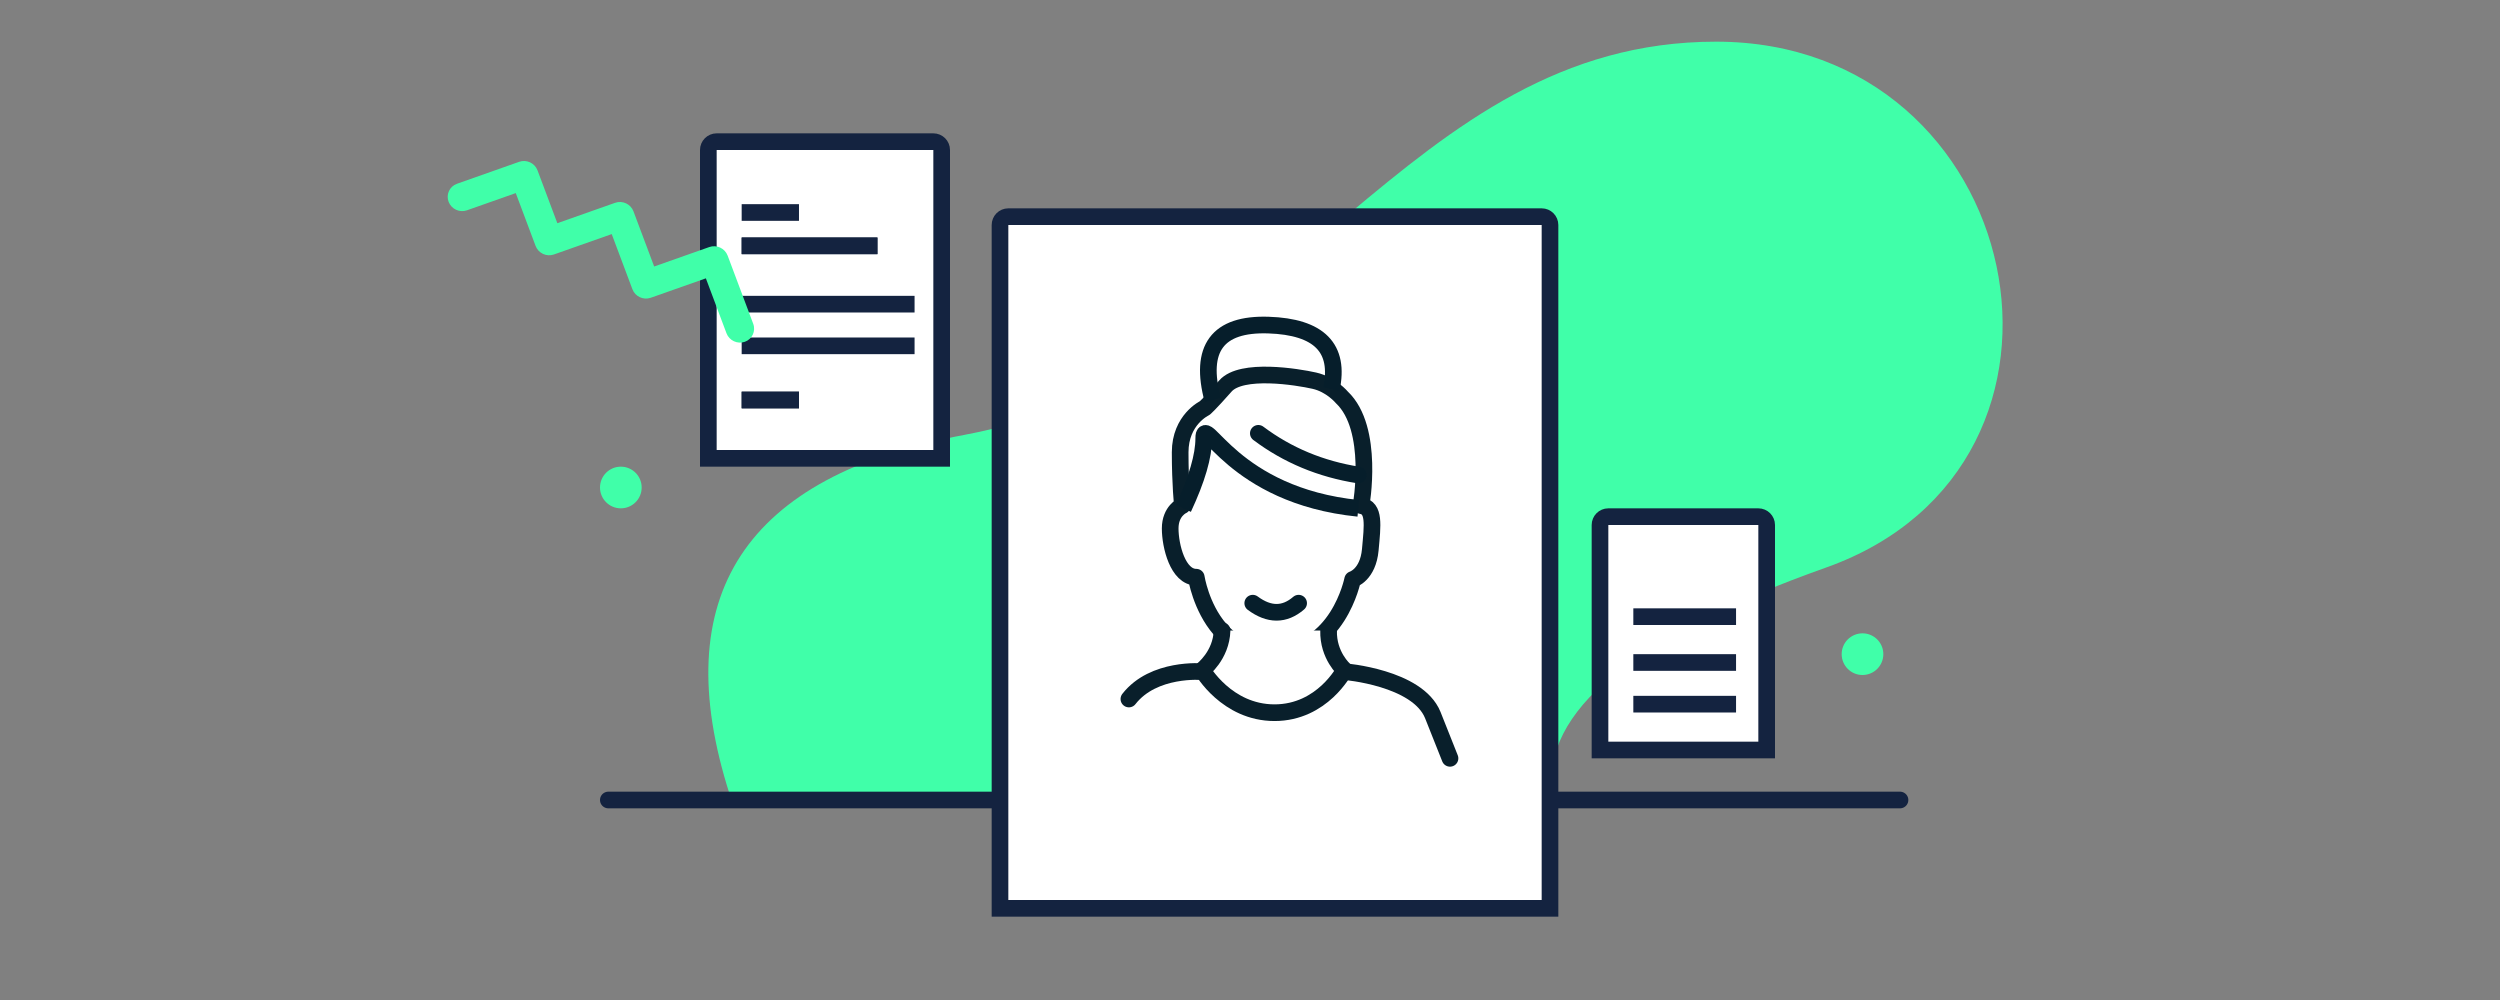
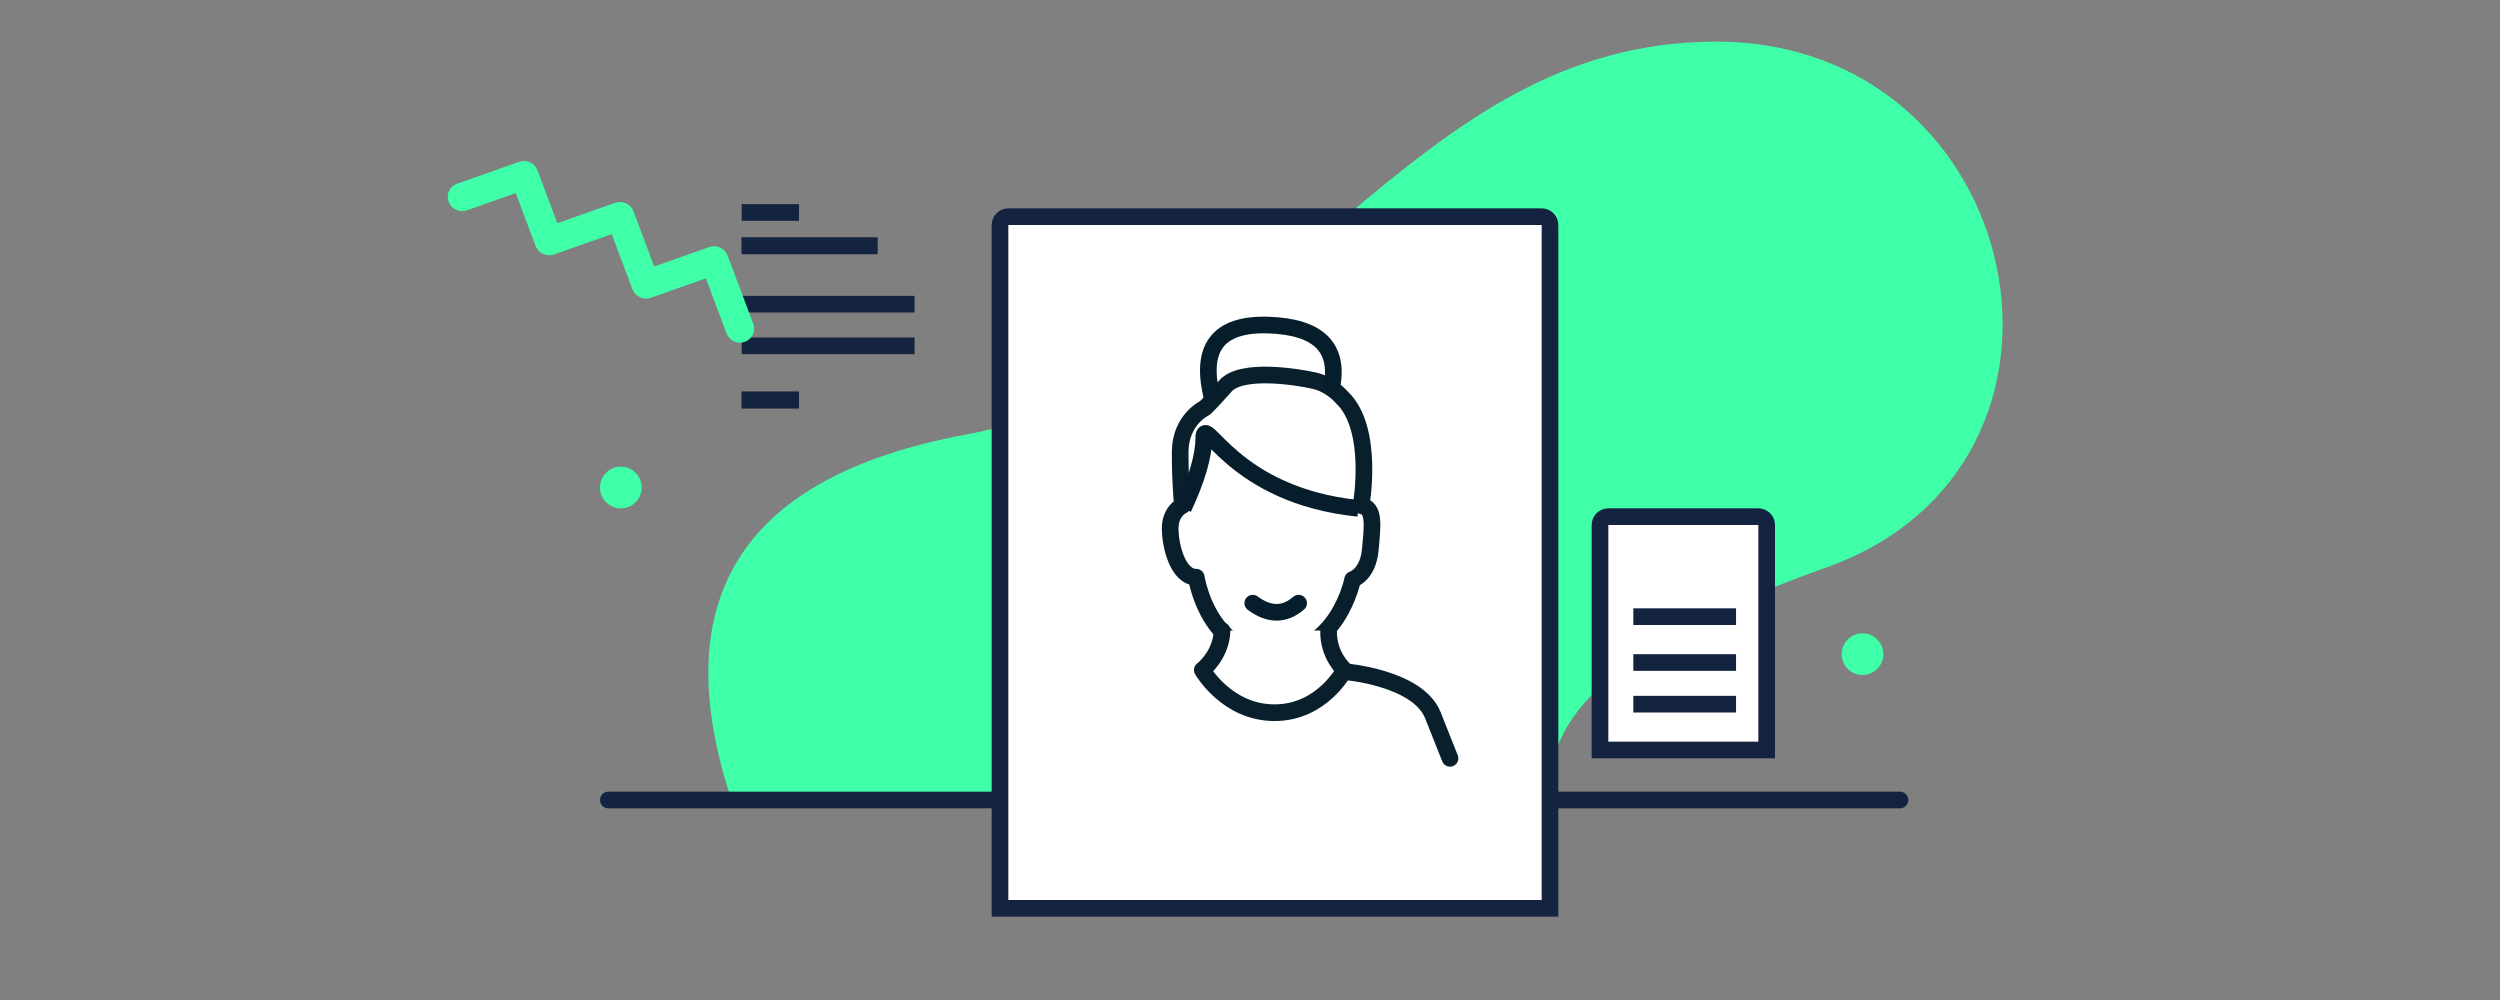
<svg xmlns="http://www.w3.org/2000/svg" width="300px" height="120px" viewBox="0 0 300 120" version="1.1">
  <rect x="0" y="0" width="300" height="120" fill="#808080" stroke="none" />
  <title>Kennisbank personeelsdossier</title>
  <desc>Created with Sketch.</desc>
  <g id="Kennisbank-personeelsdossier" stroke="none" stroke-width="1" fill="none" fill-rule="evenodd">
    <path d="M87.558,95.318 C79.941,71.506 89.335,57.127 115.738,52.183 C155.343,44.767 168.655,5 205.934,5 C243.213,5 253.972,55.719 219.137,68.102 C195.913,76.358 184.956,85.43 186.268,95.318 L87.558,95.318 Z" id="Path-23-Copy" fill="#40FFA9" />
    <path d="M169,96 L228,96" id="Path-22" stroke="#142340" stroke-width="2" stroke-linecap="round" stroke-linejoin="round" />
    <path d="M73,96 L131.994,96" id="Path-22-Copy" stroke="#142340" stroke-width="2" stroke-linecap="round" stroke-linejoin="round" />
    <circle id="Oval-8-Copy" fill="#40FFA9" cx="223.5" cy="78.5" r="2.5" />
    <path d="M120,109 L186,109 L186,27 C186,26.448 185.552,26 185,26 L121,26 C120.448,26 120,26.448 120,27 L120,109 Z" id="Rectangle-16-Copy-5" stroke="#142340" stroke-width="2" fill="#FFFFFF" />
    <g id="Group-8" transform="translate(114, 39)">
      <g id="Group-Copy-2" transform="translate(0, 6)">
        <g id="Group-4-Copy-5" transform="translate(21.468, 0)" fill="#FFFFFF" stroke="#091F2B" stroke-linecap="round" stroke-linejoin="round" stroke-width="2">
          <g id="Group-2">
            <path d="M6.426,15.671 C6.426,15.671 4.954,16.312 4.954,18.414 C4.954,20.517 5.875,24.264 8.083,24.264 C8.083,24.264 8.622,27.834 10.935,30.512 C12.323,32.118 14.35,33.405 17.283,33.405 C25.102,33.405 26.85,24.538 26.85,24.538 C26.85,24.538 28.69,23.99 28.966,20.973 C29.242,17.956 29.517,15.945 27.861,15.671 C27.861,15.671 29.517,6.441 25.562,2.692 C25.562,2.692 24.275,1.138 22.251,0.681 C20.227,0.224 13.511,-0.873 11.579,1.322 C9.647,3.515 9.095,3.972 9.095,3.972 C9.095,3.972 6.151,5.344 6.151,9.274 C6.151,13.204 6.426,15.671 6.426,15.671 Z" id="Stroke-1" />
            <path d="M11.179,30.667 C11.088,33.667 8.807,35.399 8.807,35.399 C8.807,35.399 11.726,40.524 17.475,40.524 C23.224,40.524 25.872,35.399 25.872,35.399 C25.872,35.399 23.883,33.667 23.964,30.667" id="Stroke-3" />
-             <path d="M8.807,35.6 C8.807,35.6 2.963,35.081 0,38.881" id="Stroke-7" />
            <path d="M25.872,35.595 C25.872,35.595 34.631,36.293 36.464,40.798 L38.532,46" id="Stroke-9" />
          </g>
        </g>
        <path d="M36.33,27.381 C38.302,28.841 40.137,28.841 41.835,27.381" id="Path-6-Copy" stroke="#061E2B" stroke-width="2" stroke-linecap="round" stroke-linejoin="round" />
-         <path d="" id="Path-3" stroke="#979797" />
        <path d="" id="Path-4" stroke="#979797" />
      </g>
      <path d="M28,22 C29.633,18.506 30.449,15.709 30.449,13.609 C30.449,10.46 33.852,20.47 49,22" id="Path-9-Copy-2" stroke="#061E2B" stroke-width="2" />
      <path d="M31.534,9 C29.871,2.809 32.093,-0.188 38.201,0.009 C44.309,0.207 46.829,2.769 45.762,7.697" id="Path-11-Copy" stroke="#061E2B" stroke-width="2" />
-       <path d="M49,18 C44.495,17.289 40.495,15.622 37,13" id="Path-13-Copy-2" stroke="#061E2B" stroke-width="2" stroke-linecap="round" stroke-linejoin="round" />
    </g>
-     <path d="M85,55 L113,55 L113,18 C113,17.448 112.552,17 112,17 L86,17 C85.448,17 85,17.448 85,18 L85,55 Z" id="Rectangle-16-Copy-6" stroke="#142340" stroke-width="2" fill="#FFFFFF" />
    <path d="M192,90 L212,90 L212,63 C212,62.448 211.552,62 211,62 L193,62 C192.448,62 192,62.448 192,63 L192,90 Z" id="Rectangle-16-Copy-7" stroke="#142340" stroke-width="2" fill="#FFFFFF" />
    <path d="M89,29.5 L105.293,29.5" id="Path-5" stroke="#142340" stroke-width="2" />
    <path d="M89,25.5 L95.878,25.5" id="Path-5-Copy-4" stroke="#142340" stroke-width="2" />
    <path d="M89,36.5 L109.748,36.5" id="Path-5-Copy" stroke="#142340" stroke-width="2" />
    <path d="M89,41.5 L109.748,41.5" id="Path-5-Copy-2" stroke="#142340" stroke-width="2" />
    <path d="M89,48 L95.878,48" id="Path-5-Copy-3" stroke="#142340" stroke-width="2" />
    <path d="M89,29.5 L105.293,29.5" id="Path-5" stroke="#142340" stroke-width="2" />
    <path d="M196,84.5 L208.326,84.5" id="Path-5-Copy" stroke="#142340" stroke-width="2" />
    <path d="M196,79.5 L208.326,79.5" id="Path-5-Copy-5" stroke="#142340" stroke-width="2" />
    <path d="M196,74 L208.326,74" id="Path-5-Copy-6" stroke="#142340" stroke-width="2" />
    <path d="M89,48 L95.878,48" id="Path-5-Copy-3" stroke="#142340" stroke-width="2" />
    <path d="M65.367,33.282 C66.038,33.94 67.126,33.94 67.797,33.282 L73.048,28.135 L78.093,33.081 C78.764,33.739 79.852,33.739 80.523,33.081 L85.531,28.172 L90.557,33.099 C91.228,33.757 92.316,33.757 92.987,33.099 C93.658,32.441 93.658,31.374 92.987,30.716 L86.747,24.597 C86.075,23.939 84.987,23.939 84.316,24.597 L79.308,29.507 L74.263,24.56 C73.592,23.902 72.503,23.902 71.832,24.56 L66.582,29.708 L61.747,24.968 C61.076,24.31 59.988,24.31 59.317,24.968 L53.666,30.509 C52.995,31.167 52.995,32.233 53.666,32.891 C54.337,33.549 55.425,33.549 56.096,32.891 L60.532,28.542 L65.367,33.282 Z" id="Path-2-Copy-3" fill="#40FFA9" fill-rule="nonzero" transform="translate(73.327, 28.921) rotate(25) translate(-73.327, -28.921) " />
    <circle id="Oval-8" fill="#40FFA9" cx="74.5" cy="58.5" r="2.5" />
  </g>
</svg>